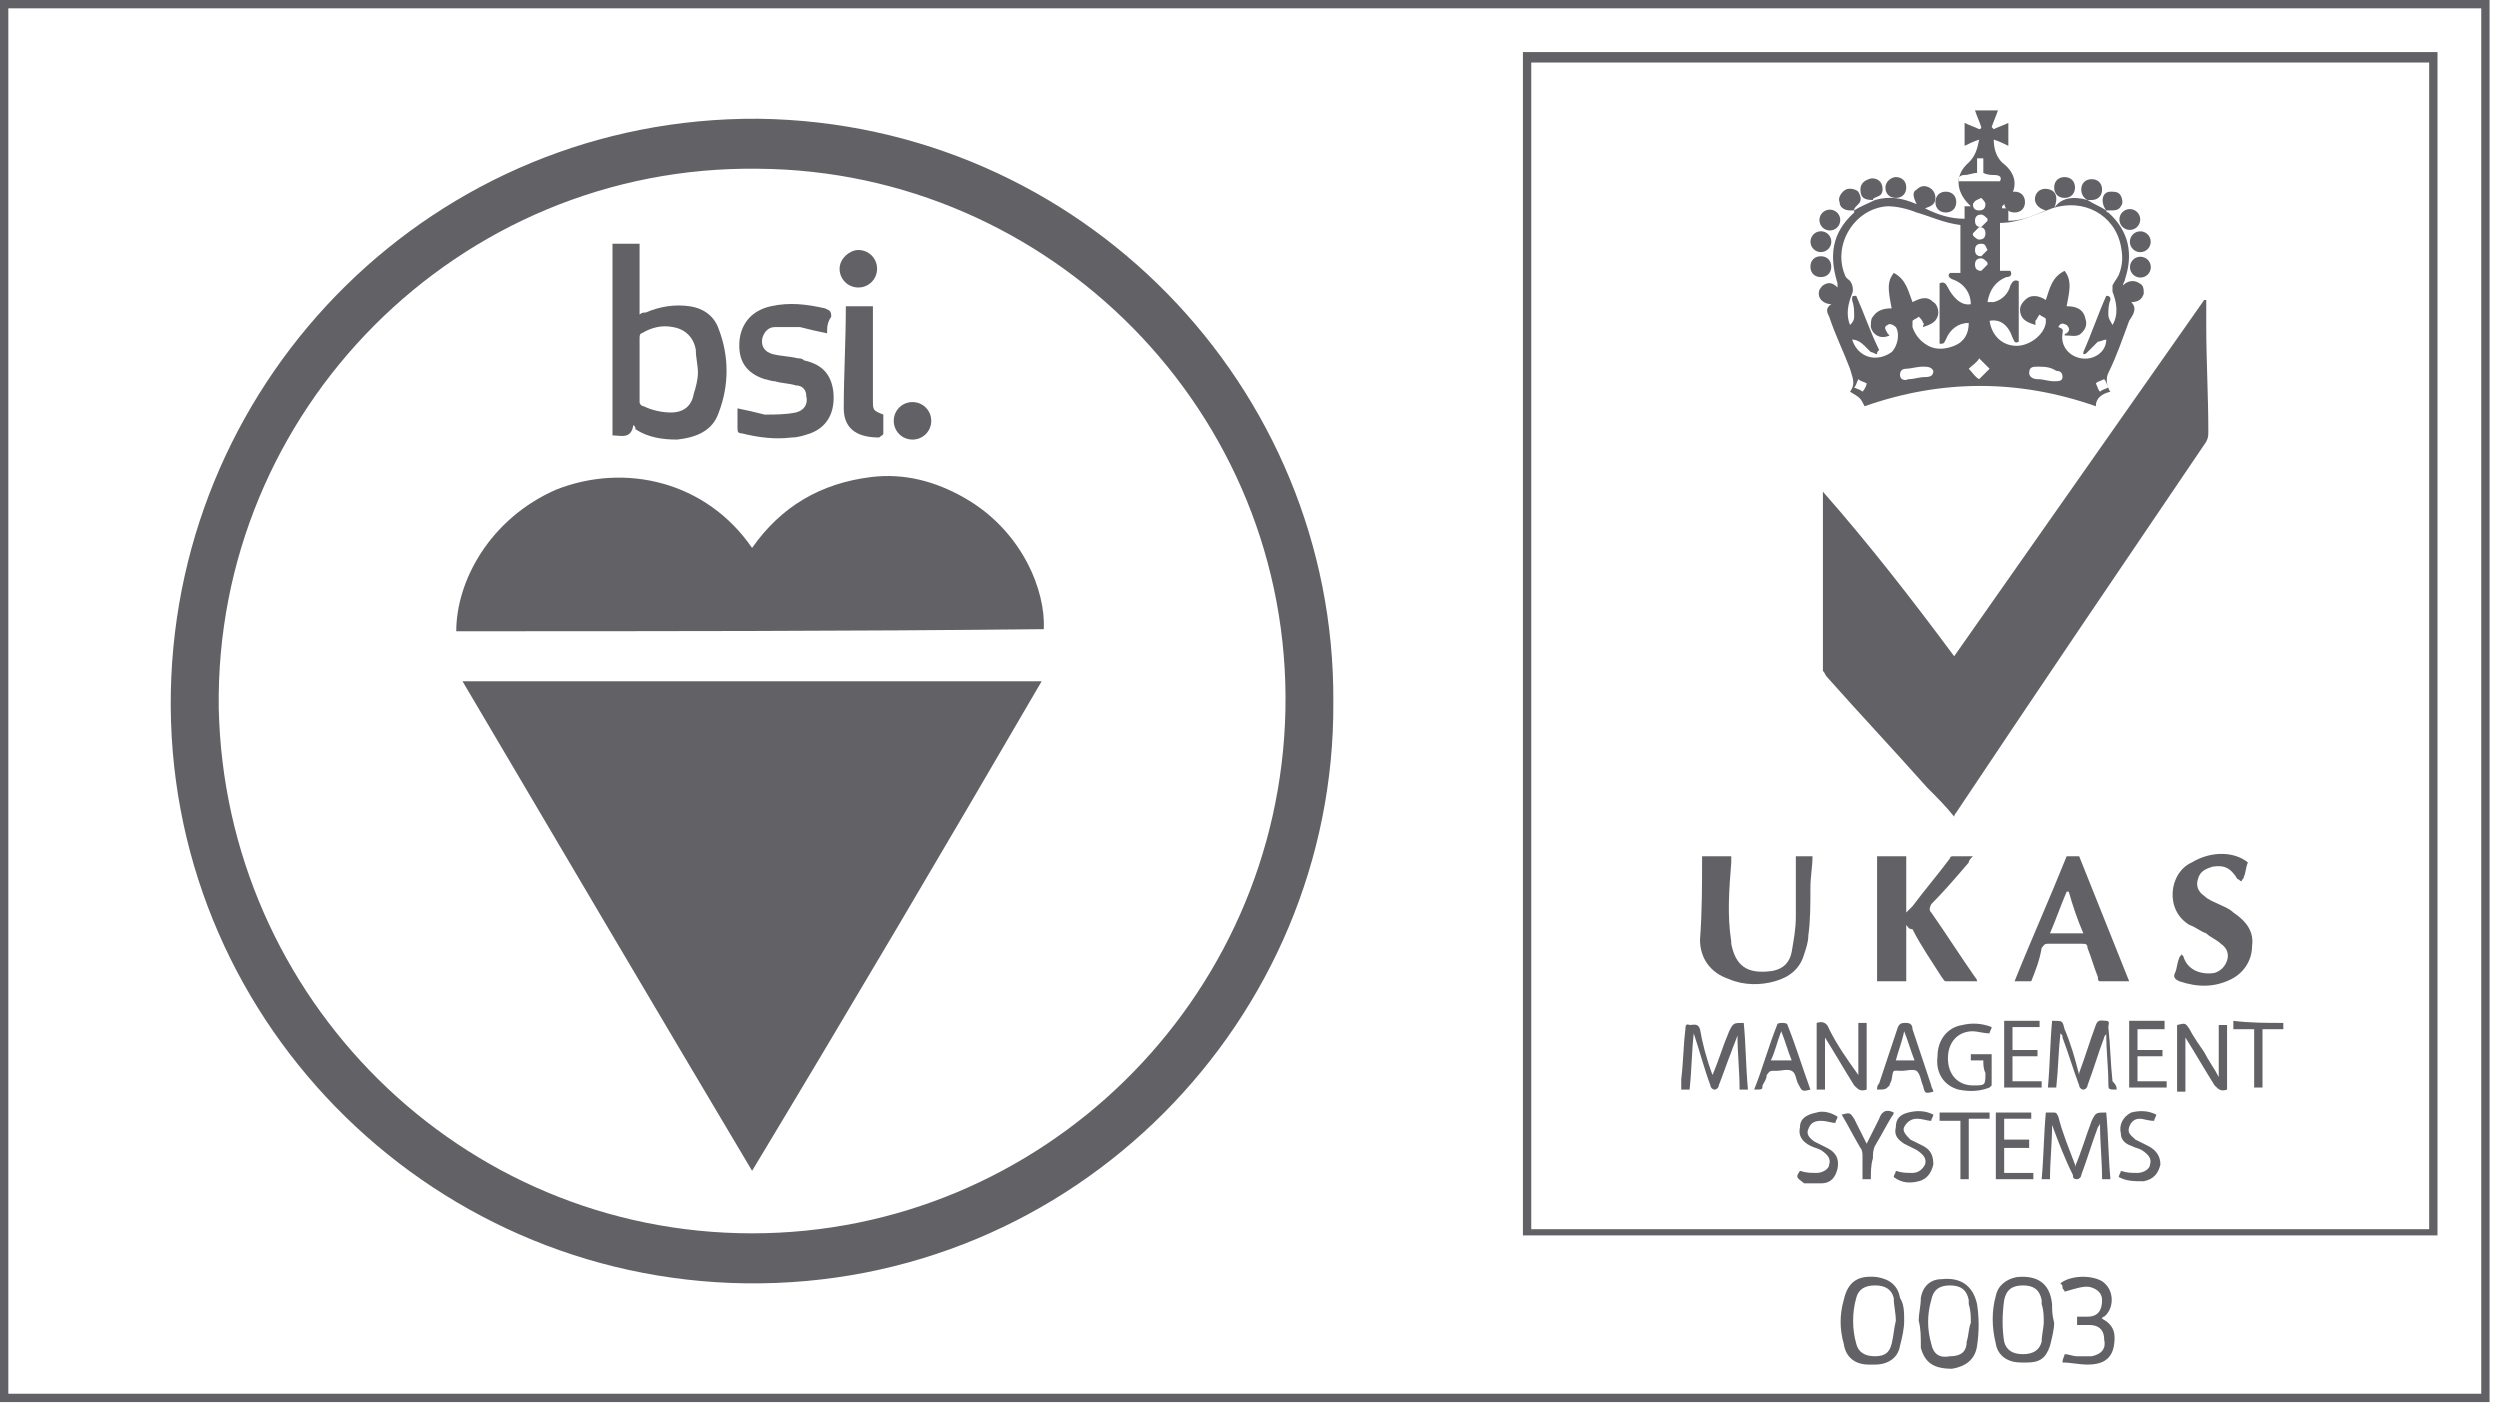
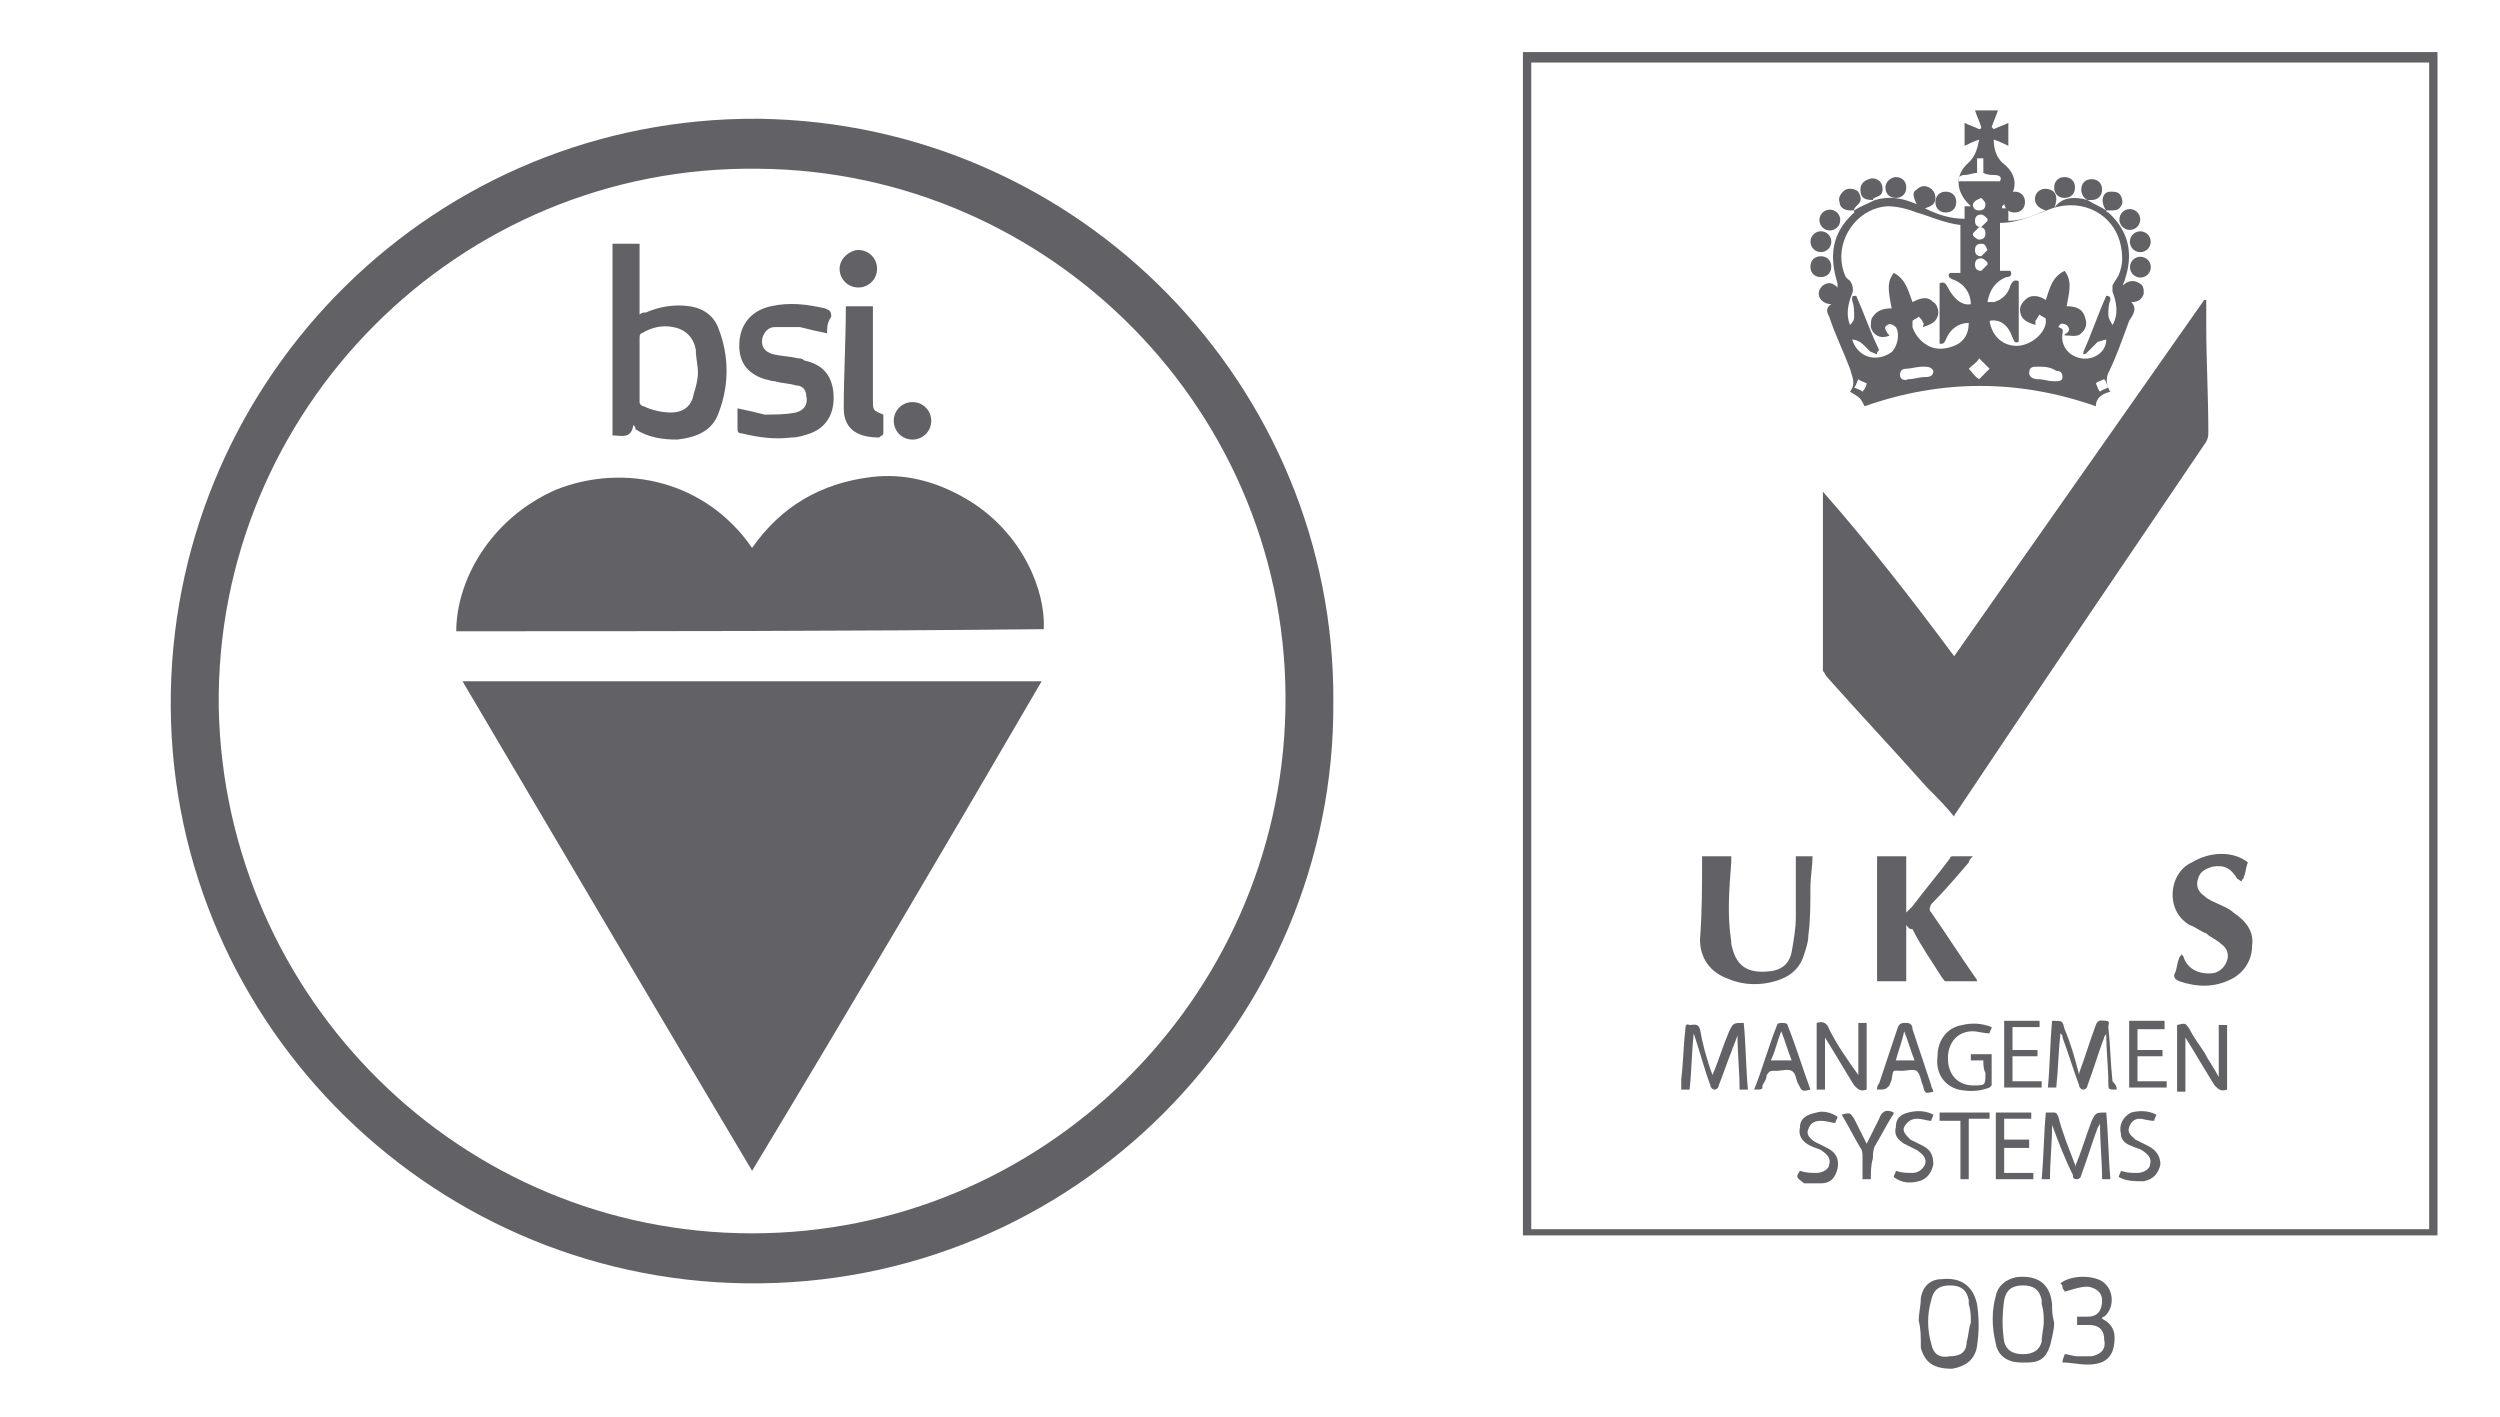
<svg xmlns="http://www.w3.org/2000/svg" version="1.1" id="Layer_1" x="0px" y="0px" width="120px" height="68px" viewBox="0 0 120 68" style="enable-background:new 0 0 120 68;" xml:space="preserve">
  <style type="text/css">
	.st0{fill:#626166;}
</style>
  <g>
-     <path class="st0" d="M119.5,67.3c-39.8,0-79.7,0-119.5,0C0,44.9,0,22.4,0,0c39.8,0,79.7,0,119.5,0   C119.5,22.4,119.5,44.9,119.5,67.3z M0.4,0.4c0,22.2,0,44.3,0,66.5c39.6,0,79.1,0,118.7,0c0-22.2,0-44.3,0-66.5   C79.6,0.4,40,0.4,0.4,0.4z" />
    <path class="st0" d="M64,33.7c0.1,15.2-12.4,28.1-28.2,27.9C20.4,61.4,7.9,48.7,8.2,33.2C8.5,18,20.9,5.6,36.4,5.7   C51.9,5.9,64.1,18.6,64,33.7z M36.1,59.2c13.9,0,25.3-11.2,25.6-25.1C62,19.8,50.4,8.2,36.4,8.1C22,7.9,10.3,19.7,10.5,34   C10.8,47.9,22.1,59.2,36.1,59.2z" />
    <path class="st0" d="M73.1,2.5c14.7,0,29.3,0,43.9,0c0,18.9,0,37.9,0,56.8c-14.6,0-29.3,0-43.9,0C73.1,40.4,73.1,21.5,73.1,2.5z    M73.5,59c14.4,0,28.7,0,43.1,0c0-18.7,0-37.4,0-56c-14.4,0-28.7,0-43.1,0C73.5,21.6,73.5,40.3,73.5,59z" />
    <path class="st0" d="M92.1,63.4c0-0.4,0.1-0.7,0.1-1.1c0.1-0.6,0.5-0.9,1-0.9c0.9-0.1,1.5,0.3,1.7,1.2c0.1,0.7,0.1,1.3,0,2   c-0.1,0.7-0.6,1-1.2,1.1c-0.9,0-1.3-0.3-1.5-1C92.2,64.1,92.2,63.8,92.1,63.4z M94.6,63.5c0-0.3,0-0.6-0.1-0.9c0-0.1,0-0.2,0-0.2   c-0.1-0.5-0.4-0.7-0.9-0.7c-0.5,0-0.8,0.2-0.9,0.7c-0.2,0.7-0.2,1.4,0,2.1c0.1,0.5,0.4,0.7,0.9,0.6c0.5,0,0.8-0.2,0.8-0.7   C94.5,64.1,94.5,63.7,94.6,63.5z" />
-     <path class="st0" d="M91.4,63.4c0,0.4-0.1,0.8-0.2,1.2c-0.1,0.6-0.6,0.9-1.2,0.9c-0.1,0-0.2,0-0.3,0c-0.6,0-1.1-0.3-1.2-1   c-0.2-0.7-0.2-1.4,0-2.1c0.2-0.9,0.7-1.2,1.6-1.1c0.6,0.1,1,0.4,1.1,1C91.4,62.6,91.4,63,91.4,63.4z M91,63.4   c0-0.4-0.1-0.7-0.1-1.1c-0.1-0.4-0.4-0.6-0.9-0.6c-0.5,0-0.8,0.2-0.9,0.6c-0.2,0.7-0.2,1.5,0,2.2c0.1,0.4,0.4,0.6,0.9,0.6   c0.5,0,0.7-0.2,0.8-0.6C90.9,64.1,90.9,63.8,91,63.4z" />
    <path class="st0" d="M98.6,63.5c0,0.3-0.1,0.7-0.2,1.1c-0.2,0.6-0.5,0.8-1.1,0.8c-0.1,0-0.2,0-0.3,0c-0.6,0-1.1-0.3-1.2-0.9   c-0.2-0.8-0.2-1.6,0-2.3c0.1-0.5,0.5-0.8,1-0.9c1-0.1,1.6,0.3,1.7,1.3C98.5,62.9,98.5,63.1,98.6,63.5z M98.1,63.5   c0-0.3,0-0.6-0.1-0.9c0-0.1,0-0.1,0-0.2c-0.1-0.5-0.4-0.7-0.9-0.7c-0.5,0-0.8,0.2-0.9,0.7c-0.1,0.7-0.1,1.4,0,2   c0.1,0.4,0.4,0.6,0.9,0.6c0.5,0,0.8-0.2,0.9-0.6C98,64.1,98.1,63.7,98.1,63.5z" />
    <path class="st0" d="M99,65.4c0-0.2,0.1-0.3,0.1-0.4c0.2,0,0.4,0.1,0.6,0.1c0.2,0,0.5,0,0.7,0c0.5-0.1,0.7-0.4,0.6-0.8   c0-0.5-0.3-0.7-0.7-0.7c-0.2,0-0.4,0-0.6,0c0-0.1,0-0.3,0-0.4c0.2,0,0.4,0,0.5,0c0.5,0,0.7-0.3,0.7-0.8c0-0.3-0.2-0.5-0.5-0.6   c-0.3-0.1-0.6,0-1.3,0.2c0-0.1-0.1-0.1-0.1-0.2c0-0.1,0-0.1-0.1-0.2c0.5-0.4,1.5-0.4,2-0.1c0.6,0.4,0.6,1.3,0.1,1.7   c0,0-0.1,0-0.1,0.1c0.4,0.2,0.6,0.5,0.6,0.9c0,0.9-0.4,1.3-1.3,1.3C99.8,65.5,99.4,65.4,99,65.4z" />
    <path class="st0" d="M50,32.7c-4.6,7.9-9.2,15.7-13.9,23.5c-4.7-7.9-9.3-15.7-13.9-23.5C31.5,32.7,40.7,32.7,50,32.7z" />
    <path class="st0" d="M21.9,30.3c0-2.4,1.6-5.4,4.8-6.8c3.3-1.3,7.2-0.4,9.4,2.8c1.4-2,3.3-3.1,5.7-3.4c1.6-0.2,3.1,0.2,4.5,1   c2.8,1.6,3.9,4.5,3.8,6.3C40.8,30.3,31.4,30.3,21.9,30.3z" />
    <path class="st0" d="M30.4,20.4c-0.1,0.7-0.6,0.5-1,0.5c0-3.1,0-6.2,0-9.2c0.4,0,0.9,0,1.3,0c0,1.1,0,2.2,0,3.4   c0.1-0.1,0.2-0.1,0.3-0.1c0.7-0.3,1.4-0.4,2.1-0.3c0.7,0.1,1.2,0.5,1.4,1.1c0.5,1.3,0.5,2.7,0,4c-0.3,0.9-1.1,1.2-2,1.3   c-0.7,0-1.4-0.1-2-0.5C30.5,20.5,30.5,20.5,30.4,20.4z M33.5,17.9c0-0.4-0.1-0.7-0.1-1.1c-0.1-0.6-0.5-1-1.1-1.1   c-0.5-0.1-1,0-1.5,0.3c-0.1,0-0.1,0.2-0.1,0.2c0,1,0,2.1,0,3.1c0,0.1,0.1,0.2,0.2,0.2c0.4,0.2,0.9,0.3,1.3,0.3c0.6,0,1-0.3,1.1-0.9   C33.4,18.6,33.5,18.2,33.5,17.9z" />
    <path class="st0" d="M39.7,16c-0.5-0.1-0.9-0.2-1.3-0.3c-0.4,0-0.8,0-1.2,0c-0.3,0-0.5,0.2-0.6,0.5c-0.1,0.4,0.1,0.7,0.5,0.8   c0.4,0.1,0.8,0.1,1.2,0.2c0.1,0,0.2,0,0.3,0.1c0.9,0.2,1.3,0.7,1.4,1.5c0.1,1-0.3,1.7-1.1,2c-0.3,0.1-0.6,0.2-0.9,0.2   c-0.8,0.1-1.6,0-2.4-0.2c-0.2,0-0.2-0.1-0.2-0.3c0-0.3,0-0.6,0-0.9c0.5,0.1,0.9,0.2,1.3,0.3c0.5,0,1,0,1.5-0.1   c0.4-0.1,0.6-0.4,0.5-0.8c0-0.3-0.2-0.5-0.5-0.5c-0.3-0.1-0.7-0.1-1-0.2c-0.2,0-0.4-0.1-0.5-0.1c-0.9-0.3-1.3-0.9-1.2-1.9   c0.1-0.8,0.6-1.4,1.5-1.6c0.9-0.2,1.7-0.1,2.6,0.1c0.2,0.1,0.3,0.1,0.3,0.4C39.7,15.5,39.7,15.7,39.7,16z" />
    <path class="st0" d="M40.6,14.7c0.4,0,0.9,0,1.3,0c0,0.1,0,0.2,0,0.3c0,1.4,0,2.8,0,4.2c0,0.5,0,0.5,0.5,0.7c0,0.3,0,0.6,0,0.9   c0,0.1-0.1,0.1-0.2,0.2c-0.9,0-1.7-0.3-1.7-1.4C40.5,18,40.6,16.4,40.6,14.7C40.6,14.8,40.6,14.8,40.6,14.7z" />
    <path class="st0" d="M41.2,12c0.5,0,0.9,0.4,0.9,0.9c0,0.5-0.4,0.9-0.9,0.9c-0.5,0-0.9-0.4-0.9-0.9C40.3,12.4,40.8,12,41.2,12z" />
    <path class="st0" d="M44.7,20.2c0,0.5-0.4,0.9-0.9,0.9c-0.5,0-0.9-0.4-0.9-0.9c0-0.5,0.4-0.9,0.9-0.9   C44.3,19.3,44.7,19.7,44.7,20.2z" />
    <path class="st0" d="M93.8,31.5c4-5.7,8-11.4,12-17.1c0,0,0.1,0,0.1,0c0,0.4,0,0.8,0,1.2c0,1.7,0.1,3.4,0.1,5.1   c0,0.2,0,0.3-0.1,0.5c-4,5.9-8,11.8-12,17.8c0,0-0.1,0.1-0.1,0.2c-0.4-0.5-0.8-0.9-1.3-1.4c-1.6-1.8-3.2-3.5-4.8-5.3   c-0.1-0.1-0.1-0.2-0.2-0.3c0-2.8,0-5.6,0-8.4c0,0,0-0.1,0-0.2C89.7,26.1,91.8,28.8,93.8,31.5z" />
    <path class="st0" d="M100.2,9.6c0.3,0.2,0.6,0.3,0.9,0.5c0,0,0,0,0,0c0,0,0,0.1,0.1,0.1c1,0.9,1.2,2,0.8,3.2c0,0.1-0.1,0.2-0.1,0.3   c0.2-0.2,0.5-0.3,0.8-0.1c0.2,0.1,0.2,0.3,0.2,0.5c-0.1,0.3-0.3,0.4-0.6,0.4c0.3,0.3,0.1,0.6-0.1,0.9c-0.3,0.8-0.6,1.7-1,2.5   c-0.1,0.2-0.1,0.5,0,0.7c0,0,0,0.1,0.1,0.2c-0.4,0.1-0.7,0.3-0.7,0.7c-3.7-1.3-7.4-1.3-11.1,0c-0.2-0.4-0.2-0.4-0.7-0.7   c0,0,0,0,0,0c0.3-0.4,0.1-0.7,0-1.1c-0.3-0.8-0.7-1.6-1-2.5c-0.1-0.2-0.2-0.4,0.1-0.6c-0.3,0-0.6-0.2-0.6-0.5   c0-0.2,0.1-0.3,0.2-0.4c0.3-0.2,0.5-0.1,0.7,0.1c0-0.1,0-0.1,0-0.2c-0.4-1.3-0.3-2.4,0.8-3.4c0,0,0,0,0-0.1l0,0   c0.3-0.2,0.6-0.3,1-0.5l0,0c0.7-0.2,1.3-0.1,2,0.2c-0.2-0.4-0.2-0.6,0-0.7c0.2-0.2,0.4-0.2,0.6-0.1c0.2,0.1,0.3,0.3,0.3,0.5   c0,0.3-0.2,0.4-0.5,0.5c0.6,0.3,1.2,0.5,1.9,0.5c0-0.2,0-0.4,0-0.6c0.1,0,0.2,0,0.3,0c0,0-0.1-0.1-0.1-0.1c-0.6-0.6-0.7-1.4,0-2   c0.3-0.3,0.4-0.6,0.5-1.1c-0.3,0.1-0.5,0.2-0.7,0.3c0-0.3,0-0.7,0-1.1c0.2,0.1,0.5,0.2,0.7,0.3c0,0,0.1,0,0.1-0.1   c-0.1-0.3-0.2-0.5-0.3-0.8c0.3,0,0.7,0,1.1,0c-0.1,0.3-0.2,0.5-0.3,0.8c0,0,0,0,0.1,0.1c0.2-0.1,0.5-0.2,0.7-0.3c0,0.3,0,0.7,0,1.1   c-0.2-0.1-0.4-0.2-0.7-0.3c0,0.4,0.1,0.8,0.4,1.1c0.8,0.6,0.8,1.4,0,2.1c0,0,0,0,0,0.1c0.1,0,0.2,0,0.3,0c0,0.2,0,0.4,0,0.6   c0.7,0,1.3-0.3,1.8-0.5c-0.4-0.1-0.6-0.4-0.5-0.7c0.1-0.3,0.4-0.4,0.7-0.3c0.3,0.1,0.4,0.4,0.2,0.9C98.9,9.5,99.5,9.4,100.2,9.6   L100.2,9.6z M90.1,17c-0.1,0-0.2-0.1-0.3-0.1c-0.1-0.1-0.2-0.2-0.3-0.3c-0.2-0.2-0.4-0.3-0.6-0.3c0.3,0.9,1.2,1.1,1.9,0.6   c0.3-0.3,0.4-0.9,0.2-1.2c-0.1-0.1-0.3-0.2-0.4-0.1c-0.2,0.1-0.1,0.2,0,0.4c0,0,0,0,0.1,0.1c-0.4,0.2-0.8,0-0.9-0.4   c0-0.2,0-0.4,0.1-0.5c0.2-0.3,0.5-0.4,0.9-0.4c-0.2-1-0.2-1.3,0.1-1.7c0.6,0.3,0.7,0.9,0.9,1.4c0.4-0.2,0.7-0.3,1,0   c0.2,0.1,0.3,0.5,0.2,0.7c-0.1,0.3-0.4,0.4-0.7,0.5c0-0.1,0.1-0.2,0-0.2c0-0.1-0.1-0.2-0.2-0.3c-0.1,0.1-0.2,0.1-0.3,0.2   c0,0.1,0,0.2,0,0.3c0.1,0.3,0.3,0.6,0.6,0.8c0.4,0.3,0.9,0.3,1.4,0.1c0.5-0.2,0.7-0.6,0.7-1.1c-0.5,0-0.9,0.3-1.1,0.8   c-0.1,0.2-0.1,0.2-0.3,0.2c0-1,0-1.9,0-2.9c0.2-0.1,0.3,0,0.4,0.2c0.2,0.4,0.6,0.9,1.1,0.8c0-0.5-0.3-1-0.9-1.2   c-0.2-0.1-0.2-0.2-0.1-0.3c0.2,0,0.3,0,0.5,0c0-0.8,0-1.5,0-2.3c-0.8-0.1-1.4-0.4-2.1-0.6c-0.5-0.2-1-0.3-1.4-0.3   c-1.6,0.1-2.7,1.9-2,3.4c0,0,0.1,0.1,0.1,0.1c0.2,0.1,0.3,0.5,0.2,0.7c-0.2,0.5-0.3,1-0.1,1.5c0.1-0.1,0.2-0.2,0.2-0.4   c0-0.3,0-0.5-0.1-0.8c0-0.2,0-0.2,0.2-0.2c0.4,0.9,0.7,1.8,1.1,2.6C90.1,16.9,90.1,16.9,90.1,17z M101.4,15.6   C101.4,15.6,101.4,15.6,101.4,15.6c0.3-0.5,0.2-1.1,0-1.6c0-0.1,0-0.2,0-0.3c0.1-0.2,0.2-0.3,0.3-0.5c0.2-0.5,0.2-0.9,0.1-1.4   c-0.3-1.5-1.8-2.3-3.3-1.8c-0.8,0.3-1.6,0.7-2.5,0.7c0,0.8,0,1.5,0,2.3c0.2,0,0.3,0,0.5,0c0.1,0.2,0,0.3-0.2,0.3   c-0.5,0.2-0.8,0.6-0.9,1.2c0.1,0,0.2,0,0.3,0c0.4-0.1,0.7-0.4,0.8-0.8c0.1-0.2,0.2-0.3,0.4-0.2c0,1,0,1.9,0,2.9   c-0.2,0.1-0.2,0-0.3-0.2c-0.2-0.6-0.6-0.9-1.1-0.8c0.1,0.7,0.6,1.2,1.3,1.2c0.6,0,1.3-0.5,1.4-1.1c0-0.1,0-0.2,0-0.2   c-0.1-0.1-0.2-0.1-0.3-0.2c-0.1,0.1-0.1,0.2-0.2,0.3c0,0.1,0,0.1,0,0.2c-0.3-0.1-0.6-0.2-0.7-0.5c-0.1-0.3,0-0.5,0.2-0.7   c0.3-0.3,0.7-0.2,1,0c0.2-0.6,0.3-1.1,0.9-1.4c0.4,0.5,0.2,1.1,0.1,1.7c0.4,0,0.8,0.1,0.9,0.6c0.1,0.3,0,0.5-0.2,0.7   c-0.2,0.2-0.5,0.1-0.8,0.1c0-0.1,0.1-0.1,0.1-0.1c0.1-0.1,0.2-0.2,0-0.4c-0.2-0.1-0.3-0.1-0.4,0.1C99.1,15.8,99,15.9,99,16   c-0.1,0.6,0.3,1.1,0.9,1.2c0.6,0.1,1.2-0.3,1.2-0.9c-0.1,0-0.3,0.1-0.4,0.1c-0.2,0.2-0.3,0.3-0.5,0.5c-0.1,0.1-0.1,0.1-0.2,0.1   c0,0,0,0,0-0.1c0.4-0.9,0.7-1.8,1.1-2.7c0.2,0,0.2,0.1,0.2,0.2c-0.1,0.2-0.1,0.5-0.1,0.7C101.2,15.3,101.3,15.4,101.4,15.6z    M95.2,8.3c0-0.3,0-0.5,0-0.7c-0.1,0-0.2,0-0.3,0c0,0.3,0,0.5,0,0.7c-0.2,0-0.4,0.1-0.6,0.1c-0.2,0-0.3,0.1-0.3,0.3   c0.7,0,1.3,0,2,0c0.1-0.2,0-0.3-0.3-0.3C95.6,8.4,95.4,8.4,95.2,8.3z M97.8,17.6c-0.2,0-0.4,0-0.4,0.3c0,0.2,0.2,0.3,0.4,0.3   c0.3,0,0.5,0.1,0.8,0.1c0.2,0,0.4,0,0.4-0.2c0-0.2-0.1-0.3-0.3-0.3C98.4,17.6,98.1,17.6,97.8,17.6z M92.3,17.6   c-0.3,0-0.6,0.1-0.8,0.1c-0.2,0-0.3,0.1-0.3,0.3c0,0.2,0.2,0.3,0.4,0.2c0.3,0,0.5-0.1,0.8-0.1c0.3,0,0.4-0.1,0.4-0.3   C92.7,17.6,92.5,17.6,92.3,17.6z M94.5,17.7c0.2,0.2,0.3,0.4,0.5,0.5c0.2-0.2,0.4-0.4,0.5-0.5c-0.2-0.2-0.3-0.3-0.5-0.5   C94.9,17.4,94.7,17.5,94.5,17.7z M94.5,9.8C94.5,9.8,94.5,9.8,94.5,9.8c0,1.1,0,2.1,0,3.2c0,0,0,0,0,0C94.5,12,94.5,10.9,94.5,9.8z    M95.6,13C95.6,13,95.6,13,95.6,13c0-1.1,0-2.1,0-3.2c0,0,0,0,0,0C95.6,10.9,95.6,12,95.6,13z M94.7,11.2c0,0,0,0.1,0,0.1   c0.1,0.1,0.2,0.2,0.3,0.2c0.2,0,0.3-0.1,0.3-0.3c0-0.2-0.1-0.3-0.3-0.3C94.9,11,94.8,11.1,94.7,11.2z M95.4,10.6c0,0,0-0.1,0-0.1   c-0.1-0.1-0.2-0.2-0.3-0.2c-0.2,0-0.3,0.1-0.3,0.3c0,0.2,0.1,0.3,0.3,0.3C95.2,10.8,95.3,10.7,95.4,10.6z M95.4,12.7   c0,0,0-0.1,0-0.1c-0.1-0.1-0.2-0.2-0.3-0.2c-0.2,0-0.3,0.1-0.3,0.3c0,0.2,0.1,0.3,0.3,0.3C95.2,12.9,95.3,12.8,95.4,12.7z M95.4,12   c-0.1-0.2-0.1-0.3-0.3-0.3c-0.2,0-0.3,0.1-0.3,0.3c0,0.2,0.1,0.3,0.3,0.3C95.2,12.2,95.3,12.1,95.4,12z M95.1,9.5   c-0.2,0.1-0.3,0.1-0.4,0.3c0,0.2,0.1,0.3,0.3,0.3c0.2,0,0.3-0.1,0.3-0.3C95.3,9.7,95.2,9.6,95.1,9.5z M101.2,18.6   c-0.1-0.2-0.1-0.3-0.2-0.4c-0.2,0.1-0.3,0.1-0.4,0.2c0.1,0.2,0.1,0.3,0.2,0.4C100.9,18.7,101,18.7,101.2,18.6z M89.6,18.4   c-0.2-0.1-0.3-0.1-0.4-0.2c-0.1,0.2-0.1,0.3-0.2,0.4c0.2,0.1,0.3,0.1,0.4,0.2C89.5,18.7,89.6,18.5,89.6,18.4z" />
    <path class="st0" d="M91.5,44.4c0,0.9,0,1.8,0,2.7c-0.5,0-0.9,0-1.4,0c0-2,0-4,0-6c0.4,0,0.9,0,1.4,0c0,0.9,0,1.8,0,2.7   c0.1-0.1,0.2-0.2,0.3-0.3c0.6-0.8,1.2-1.5,1.8-2.3c0-0.1,0.1-0.1,0.2-0.1c0.3,0,0.6,0,0.9,0c-0.1,0.1-0.2,0.2-0.2,0.3   c-0.6,0.7-1.2,1.4-1.8,2c-0.1,0.2-0.1,0.3,0,0.4c0.7,1,1.4,2.1,2.1,3.1c0,0,0.1,0.1,0.1,0.2c-0.5,0-1,0-1.5,0   c-0.1,0-0.1-0.1-0.2-0.2c-0.5-0.8-1-1.5-1.4-2.3C91.6,44.6,91.6,44.5,91.5,44.4z" />
    <path class="st0" d="M81.7,41.1c0.5,0,0.9,0,1.4,0c0,0.1,0,0.2,0,0.3c-0.1,1.3-0.2,2.5,0,3.8c0,0,0,0.1,0,0.1c0.2,1,0.7,1.5,2,1.3   c0.5-0.1,0.8-0.4,0.9-0.9c0.1-0.6,0.2-1.1,0.2-1.7c0-0.9,0-1.9,0-2.9c0.2,0,0.5,0,0.8,0c0,0.5-0.1,1-0.1,1.5c0,0.8,0,1.6-0.1,2.3   c0,0.3-0.1,0.6-0.2,0.9c-0.2,0.7-0.7,1.1-1.4,1.3c-0.7,0.2-1.5,0.2-2.2-0.1c-0.9-0.3-1.4-1-1.4-1.9C81.7,43.8,81.7,42.5,81.7,41.1   C81.7,41.2,81.7,41.1,81.7,41.1z" />
-     <path class="st0" d="M97.5,47.1c-0.3,0-0.5,0-0.8,0c0.8-2,1.7-4,2.5-6c0.2,0,0.4,0,0.6,0c0.8,2,1.6,4,2.4,6c-0.5,0-0.9,0-1.4,0   c-0.1,0-0.1-0.1-0.1-0.2c-0.2-0.5-0.3-0.9-0.5-1.4c0-0.2-0.1-0.2-0.3-0.2c-0.5,0-1.1,0-1.6,0c-0.2,0-0.2,0.1-0.3,0.2   C97.9,46.1,97.7,46.6,97.5,47.1z M98.4,44.8c0.6,0,1.1,0,1.6,0c-0.3-0.7-0.5-1.3-0.7-2c0,0,0,0-0.1,0   C98.9,43.5,98.7,44.1,98.4,44.8z" />
    <path class="st0" d="M107.9,41.4c-0.1,0.2-0.1,0.5-0.2,0.7c0,0.1-0.1,0.1-0.1,0.2c-0.1,0-0.1-0.1-0.2-0.1c-0.3-0.5-0.6-0.7-1.2-0.6   c-0.3,0.1-0.6,0.2-0.7,0.6c-0.1,0.3,0,0.6,0.3,0.8c0.2,0.2,0.5,0.3,0.7,0.4c0.2,0.1,0.5,0.2,0.7,0.4c0.6,0.4,1,0.9,0.9,1.6   c0,0.7-0.4,1.3-1,1.6c-0.8,0.4-1.6,0.4-2.5,0.1c-0.2-0.1-0.3-0.2-0.2-0.4c0.1-0.2,0.1-0.5,0.2-0.7c0-0.1,0.1-0.1,0.1-0.2   c0,0,0.1,0.1,0.1,0.1c0.2,0.7,0.9,0.9,1.5,0.8c0.3-0.1,0.5-0.3,0.6-0.6c0.1-0.3,0-0.6-0.3-0.8c-0.2-0.2-0.5-0.3-0.7-0.5   c-0.3-0.1-0.5-0.3-0.8-0.4c-1.2-0.7-1-2.5,0.1-3C106.2,40.8,107.3,40.9,107.9,41.4z" />
    <path class="st0" d="M98.5,54c0,0.9-0.1,1.7-0.1,2.6c-0.1,0-0.2,0-0.4,0c0.1-1.1,0.1-2.1,0.2-3.2c0.1,0,0.2,0,0.3,0   c0.2,0,0.2,0,0.3,0.2c0.2,0.8,0.5,1.5,0.8,2.3c0,0,0,0.1,0,0.1c0.3-0.7,0.5-1.4,0.8-2.2c0.2-0.4,0.2-0.4,0.7-0.4   c0.1,1.1,0.1,2.1,0.2,3.2c-0.1,0-0.3,0-0.4,0c0-0.9-0.1-1.7-0.1-2.7c0,0.1-0.1,0.2-0.1,0.2c-0.3,0.8-0.5,1.5-0.8,2.3   c0,0.1-0.1,0.2-0.2,0.2c-0.2,0-0.2-0.1-0.2-0.2C99.1,55.6,98.8,54.8,98.5,54C98.5,54,98.5,54,98.5,54z" />
    <path class="st0" d="M101.6,52.3c-0.4,0-0.4,0-0.4-0.3c0-0.8-0.1-1.5-0.1-2.4c0,0.1-0.1,0.1-0.1,0.2c-0.3,0.8-0.5,1.5-0.8,2.3   c0,0.1-0.1,0.2-0.2,0.2c-0.1,0-0.2-0.1-0.2-0.2c-0.3-0.8-0.5-1.5-0.8-2.3c0-0.1,0-0.1-0.1-0.2c-0.1,0.9-0.1,1.7-0.2,2.6   c-0.1,0-0.3,0-0.4,0c0.1-1.1,0.1-2.1,0.2-3.2c0.1,0,0.1,0,0.1,0c0.4,0,0.4,0,0.5,0.4c0.3,0.7,0.5,1.4,0.7,2.2c0,0,0,0,0-0.1   c0.3-0.8,0.5-1.5,0.8-2.3c0.1-0.3,0.3-0.2,0.5-0.2c0.2,0,0.1,0.2,0.1,0.3c0.1,0.9,0.1,1.7,0.2,2.6   C101.6,52.1,101.6,52.2,101.6,52.3z" />
    <path class="st0" d="M82.2,51.6c0.3-0.7,0.5-1.4,0.8-2.1c0.2-0.4,0.2-0.4,0.7-0.4c0.1,1,0.1,2.1,0.2,3.2c-0.1,0-0.3,0-0.4,0   c0-0.9-0.1-1.7-0.1-2.6c0,0,0,0,0,0c-0.1,0.3-0.2,0.5-0.3,0.8c-0.2,0.5-0.4,1.1-0.6,1.6c0,0.1-0.1,0.2-0.2,0.2   c-0.1,0-0.2-0.1-0.2-0.2c-0.3-0.8-0.5-1.6-0.8-2.5c-0.1,0.9-0.1,1.8-0.2,2.7c-0.1,0-0.3,0-0.4,0c0-0.2,0-0.4,0-0.5   c0.1-0.8,0.1-1.6,0.2-2.4c0-0.1,0-0.3,0.2-0.2c0.2,0,0.4-0.1,0.5,0.2C81.7,50,81.9,50.8,82.2,51.6z" />
    <path class="st0" d="M87.6,52.3c-0.1,0-0.2,0-0.4,0c0-1.1,0-2.1,0-3.2c0.3-0.1,0.5,0,0.6,0.3c0.4,0.8,0.9,1.5,1.4,2.2   c0-0.8,0-1.7,0-2.5c0.1,0,0.2,0,0.4,0c0,1.1,0,2.1,0,3.2c-0.3,0.1-0.4,0-0.6-0.2c-0.5-0.8-0.9-1.5-1.4-2.3   C87.6,50.6,87.6,51.4,87.6,52.3z" />
    <path class="st0" d="M106.9,52.3c-0.3,0.1-0.4,0-0.6-0.2c-0.5-0.8-0.9-1.5-1.4-2.3c0,0.9,0,1.7,0,2.6c-0.1,0-0.2,0-0.4,0   c0-1.1,0-2.1,0-3.2c0.4-0.1,0.4-0.1,0.6,0.2c0.2,0.4,0.5,0.8,0.7,1.1c0.2,0.4,0.5,0.8,0.7,1.2c0-0.9,0-1.7,0-2.5c0.1,0,0.2,0,0.4,0   C106.9,50.2,106.9,51.2,106.9,52.3z" />
    <path class="st0" d="M95.2,50.9c-0.2,0-0.4,0-0.6,0c0-0.1,0-0.2,0-0.3c0,0,0.1,0,0.1,0c0.3,0,0.6,0,0.9,0c0,0.5,0,1,0,1.5   c0,0-0.1,0.1-0.1,0.1c-0.5,0.2-1,0.2-1.5,0.1c-0.7-0.2-1.1-0.8-1-1.6c0-0.8,0.5-1.4,1.2-1.5c0.4-0.1,0.9-0.1,1.4,0.1   c0,0.1-0.1,0.2-0.1,0.3c-0.3,0-0.6-0.1-0.8-0.1c-0.7,0-1.2,0.5-1.2,1.3c0,0.8,0.5,1.3,1.2,1.3c0.6,0,0.6,0,0.6-0.6   C95.2,51.3,95.2,51.1,95.2,50.9z" />
    <path class="st0" d="M84.2,52.3c0.4-1,0.7-2.1,1.1-3.1c0-0.1,0.2-0.1,0.2-0.1c0.1,0,0.3,0,0.3,0.1c0.4,1,0.7,2,1.1,3.1   c-0.4,0.1-0.4,0.1-0.6-0.3c-0.1-0.2-0.1-0.5-0.3-0.6c-0.2-0.1-0.5,0-0.7,0c-0.1,0-0.2,0-0.2,0c-0.2,0-0.2,0.1-0.3,0.2   c0,0.2-0.1,0.3-0.2,0.5C84.6,52.3,84.6,52.3,84.2,52.3z M86,50.9c-0.2-0.5-0.3-0.9-0.5-1.4c-0.2,0.5-0.3,1-0.5,1.4   C85.3,50.9,85.6,50.9,86,50.9z" />
    <path class="st0" d="M90.1,52.3c0-0.1,0-0.2,0.1-0.3c0.3-0.9,0.6-1.8,0.9-2.7c0.1-0.2,0.2-0.2,0.4-0.2c0.2,0,0.3,0.1,0.3,0.3   c0.3,0.9,0.6,1.8,0.9,2.7c0,0.1,0.1,0.2,0.1,0.3c-0.4,0.1-0.4,0.1-0.5-0.3c-0.1-0.2-0.1-0.5-0.3-0.7c-0.2-0.1-0.5,0-0.7,0   c-0.5,0-0.4-0.1-0.5,0.4c0,0.1-0.1,0.2-0.1,0.3C90.5,52.3,90.5,52.3,90.1,52.3z M91,50.9c0.3,0,0.6,0,0.9,0   c-0.2-0.5-0.3-0.9-0.5-1.4C91.3,50,91.1,50.5,91,50.9z" />
    <path class="st0" d="M97.6,56.3c0,0.1,0,0.2,0,0.3c-0.6,0-1.2,0-1.8,0c0-1.1,0-2.1,0-3.2c0.6,0,1.1,0,1.7,0c0,0.1,0,0.2,0,0.3   c-0.4,0-0.9,0-1.3,0c0,0.3,0,0.7,0,1c0.4,0,0.8,0,1.2,0c0,0.1,0,0.2,0,0.4c-0.4,0-0.8,0-1.2,0c0,0.4,0,0.8,0,1.2   C96.7,56.3,97.1,56.3,97.6,56.3z" />
    <path class="st0" d="M96.6,50.4c0.4,0,0.8,0,1.2,0c0,0.1,0,0.2,0,0.3c-0.4,0-0.8,0-1.2,0c0,0.4,0,0.8,0,1.2c0.5,0,0.9,0,1.4,0   c0,0.1,0,0.2,0,0.3c-0.6,0-1.2,0-1.8,0c0-1.1,0-2.1,0-3.2c0.6,0,1.1,0,1.7,0c0,0.1,0,0.2,0,0.3c-0.4,0-0.9,0-1.3,0   C96.6,49.8,96.6,50.1,96.6,50.4z" />
    <path class="st0" d="M103.9,49.4c-0.4,0-0.9,0-1.3,0c0,0.3,0,0.7,0,1c0.4,0,0.8,0,1.2,0c0,0.1,0,0.2,0,0.3c-0.4,0-0.8,0-1.2,0   c0,0.4,0,0.8,0,1.2c0.5,0,0.9,0,1.4,0c0,0.1,0,0.2,0,0.3c-0.6,0-1.2,0-1.8,0c0-1.1,0-2.1,0-3.2c0.6,0,1.1,0,1.7,0   C103.9,49.2,103.9,49.3,103.9,49.4z" />
    <path class="st0" d="M92.8,53.5c0,0.1-0.1,0.2-0.1,0.3c-0.2,0-0.4-0.1-0.7-0.1c-0.3,0-0.5,0.2-0.6,0.4c-0.1,0.2,0.1,0.4,0.3,0.6   c0.2,0.1,0.4,0.2,0.6,0.3c0.4,0.2,0.5,0.5,0.5,0.9c-0.1,0.4-0.3,0.7-0.7,0.8c-0.4,0.1-0.8,0.1-1.2-0.2c0-0.1,0.1-0.2,0.1-0.3   c0.3,0.1,0.5,0.1,0.8,0.1c0.3,0,0.5-0.2,0.6-0.4c0.1-0.3-0.1-0.5-0.4-0.7c-0.2-0.1-0.4-0.2-0.6-0.3c-0.3-0.2-0.5-0.4-0.4-0.8   c0-0.4,0.2-0.6,0.6-0.7C92,53.3,92.4,53.3,92.8,53.5z" />
    <path class="st0" d="M86.4,56.2c0.3,0.1,0.5,0.1,0.8,0.1c0.3,0,0.6-0.2,0.6-0.4c0.1-0.3-0.1-0.5-0.4-0.7c-0.2-0.1-0.3-0.1-0.5-0.2   c-0.4-0.2-0.6-0.5-0.5-0.9c0-0.4,0.3-0.6,0.8-0.7c0.3-0.1,0.7,0,1,0.2c0,0.1-0.1,0.2-0.1,0.3c-0.2,0-0.4-0.1-0.7-0.1   c-0.3,0-0.5,0.1-0.6,0.4c-0.1,0.2,0,0.4,0.3,0.6c0.2,0.1,0.4,0.2,0.6,0.3c0.4,0.2,0.6,0.5,0.5,1c-0.1,0.4-0.3,0.7-0.8,0.7   c-0.3,0-0.6,0-0.8,0C86.2,56.5,86.2,56.5,86.4,56.2z" />
    <path class="st0" d="M101.7,56.5c0-0.1,0.1-0.2,0.1-0.3c0.3,0.1,0.5,0.1,0.8,0.1c0.3,0,0.6-0.2,0.6-0.4c0.1-0.3-0.1-0.5-0.4-0.7   c-0.2-0.1-0.3-0.1-0.5-0.2c-0.3-0.1-0.5-0.3-0.5-0.6c-0.1-0.4,0.1-0.8,0.5-1c0.4-0.1,0.8-0.1,1.2,0.1c0,0.1-0.1,0.2-0.1,0.3   c-0.3,0-0.5-0.1-0.7-0.1c-0.2,0-0.4,0.1-0.5,0.4c-0.1,0.3,0.1,0.4,0.3,0.6c0.2,0.1,0.4,0.2,0.6,0.3c0.4,0.2,0.6,0.5,0.6,0.9   c-0.1,0.4-0.3,0.7-0.8,0.8C102.4,56.7,102.1,56.7,101.7,56.5z" />
    <path class="st0" d="M89.8,56.6c-0.2,0-0.3,0-0.4,0c0-0.4,0-0.8,0-1.1c0-0.1,0-0.3-0.1-0.4c-0.3-0.5-0.6-1.1-0.9-1.6   c0.4-0.1,0.4-0.1,0.6,0.2c0.2,0.4,0.4,0.8,0.6,1.2c0.2-0.4,0.4-0.8,0.6-1.2c0.1-0.3,0.3-0.5,0.7-0.3c0,0.1-0.1,0.2-0.1,0.2   c-0.3,0.5-0.5,0.9-0.8,1.4c-0.1,0.2-0.1,0.4-0.1,0.6C89.8,55.9,89.8,56.3,89.8,56.6z" />
    <path class="st0" d="M94.1,53.8c-0.3,0-0.7,0-1,0c0-0.1,0-0.2,0-0.4c0.8,0,1.6,0,2.4,0c0,0.1,0,0.2,0,0.3c-0.3,0-0.6,0-1,0   c0,1,0,1.9,0,2.9c-0.1,0-0.3,0-0.4,0C94.1,55.7,94.1,54.7,94.1,53.8z" />
-     <path class="st0" d="M109.6,49.1c0,0.1,0,0.2,0,0.3c-0.3,0-0.6,0-1,0c0,1,0,1.9,0,2.8c-0.1,0-0.3,0-0.4,0c0-0.9,0-1.9,0-2.8   c-0.3,0-0.6,0-1,0c0-0.1,0-0.2,0-0.4C108,49.1,108.8,49.1,109.6,49.1z" />
    <ellipse transform="matrix(1.687948e-02 -1 1 1.687948e-02 88.206 115.307)" class="st0" cx="102.7" cy="12.8" rx="0.5" ry="0.5" />
    <ellipse transform="matrix(6.327095e-03 -1 1 6.327095e-03 76.777 98.296)" class="st0" cx="87.8" cy="10.5" rx="0.5" ry="0.5" />
    <ellipse transform="matrix(1 -2.597056e-02 2.597056e-02 1 -0.267 2.671)" class="st0" cx="102.7" cy="11.6" rx="0.5" ry="0.5" />
    <ellipse transform="matrix(1 -8.237767e-03 8.237767e-03 1 -9.254776e-02 0.721)" class="st0" cx="87.4" cy="11.6" rx="0.5" ry="0.5" />
    <ellipse transform="matrix(2.265651e-02 -1 1 2.265651e-02 89.416 112.498)" class="st0" cx="102.2" cy="10.5" rx="0.5" ry="0.5" />
    <path class="st0" d="M93.4,10.2c-0.3,0-0.5-0.2-0.5-0.5c0-0.3,0.2-0.5,0.5-0.5c0.3,0,0.5,0.2,0.5,0.5C93.9,10,93.7,10.2,93.4,10.2z   " />
    <path class="st0" d="M96.7,10.2c-0.3,0-0.5-0.2-0.5-0.5c0-0.3,0.2-0.5,0.5-0.5c0.3,0,0.5,0.2,0.5,0.5C97.2,10,97,10.2,96.7,10.2z" />
    <path class="st0" d="M87.4,12.3c0.3,0,0.5,0.2,0.5,0.5c0,0.3-0.2,0.5-0.5,0.5c-0.3,0-0.5-0.2-0.5-0.5   C86.9,12.5,87.1,12.3,87.4,12.3z" />
    <path class="st0" d="M100.2,9.6c-0.2-0.1-0.3-0.3-0.3-0.5c0-0.3,0.2-0.5,0.5-0.5c0.3,0,0.5,0.2,0.5,0.5c0,0.3-0.2,0.5-0.5,0.5   C100.3,9.6,100.2,9.6,100.2,9.6L100.2,9.6z" />
    <path class="st0" d="M91,8.5c0.3,0,0.5,0.2,0.5,0.5c0,0.3-0.2,0.5-0.5,0.5c-0.3,0-0.5-0.2-0.5-0.5C90.5,8.7,90.8,8.5,91,8.5z" />
    <path class="st0" d="M89,10.1c-0.1,0-0.1,0-0.2,0c-0.2,0-0.5-0.1-0.5-0.4c-0.1-0.2,0.1-0.5,0.3-0.6c0.2-0.1,0.5,0,0.6,0.1   c0.1,0.2,0.2,0.4,0,0.6C89,10,89,10,89,10.1L89,10.1z" />
    <path class="st0" d="M101.1,10.1C101.1,10,101.1,10,101.1,10.1c-0.3-0.4-0.2-0.9,0.2-0.9c0.2,0,0.4,0,0.5,0.2   c0.1,0.2,0.1,0.4,0,0.5c-0.1,0.2-0.3,0.2-0.5,0.2C101.2,10.1,101.2,10.1,101.1,10.1z" />
    <path class="st0" d="M89.9,9.6c-0.4,0-0.6-0.1-0.6-0.5c0-0.2,0.1-0.4,0.4-0.5c0.2-0.1,0.5,0,0.6,0.2c0.1,0.2,0.1,0.5-0.1,0.6   C90,9.5,89.9,9.5,89.9,9.6C89.9,9.6,89.9,9.6,89.9,9.6z" />
    <path class="st0" d="M99.1,8.5c0.3,0,0.5,0.2,0.5,0.5c0,0.3-0.2,0.5-0.5,0.5c-0.3,0-0.5-0.2-0.5-0.5C98.6,8.7,98.8,8.5,99.1,8.5z" />
  </g>
</svg>